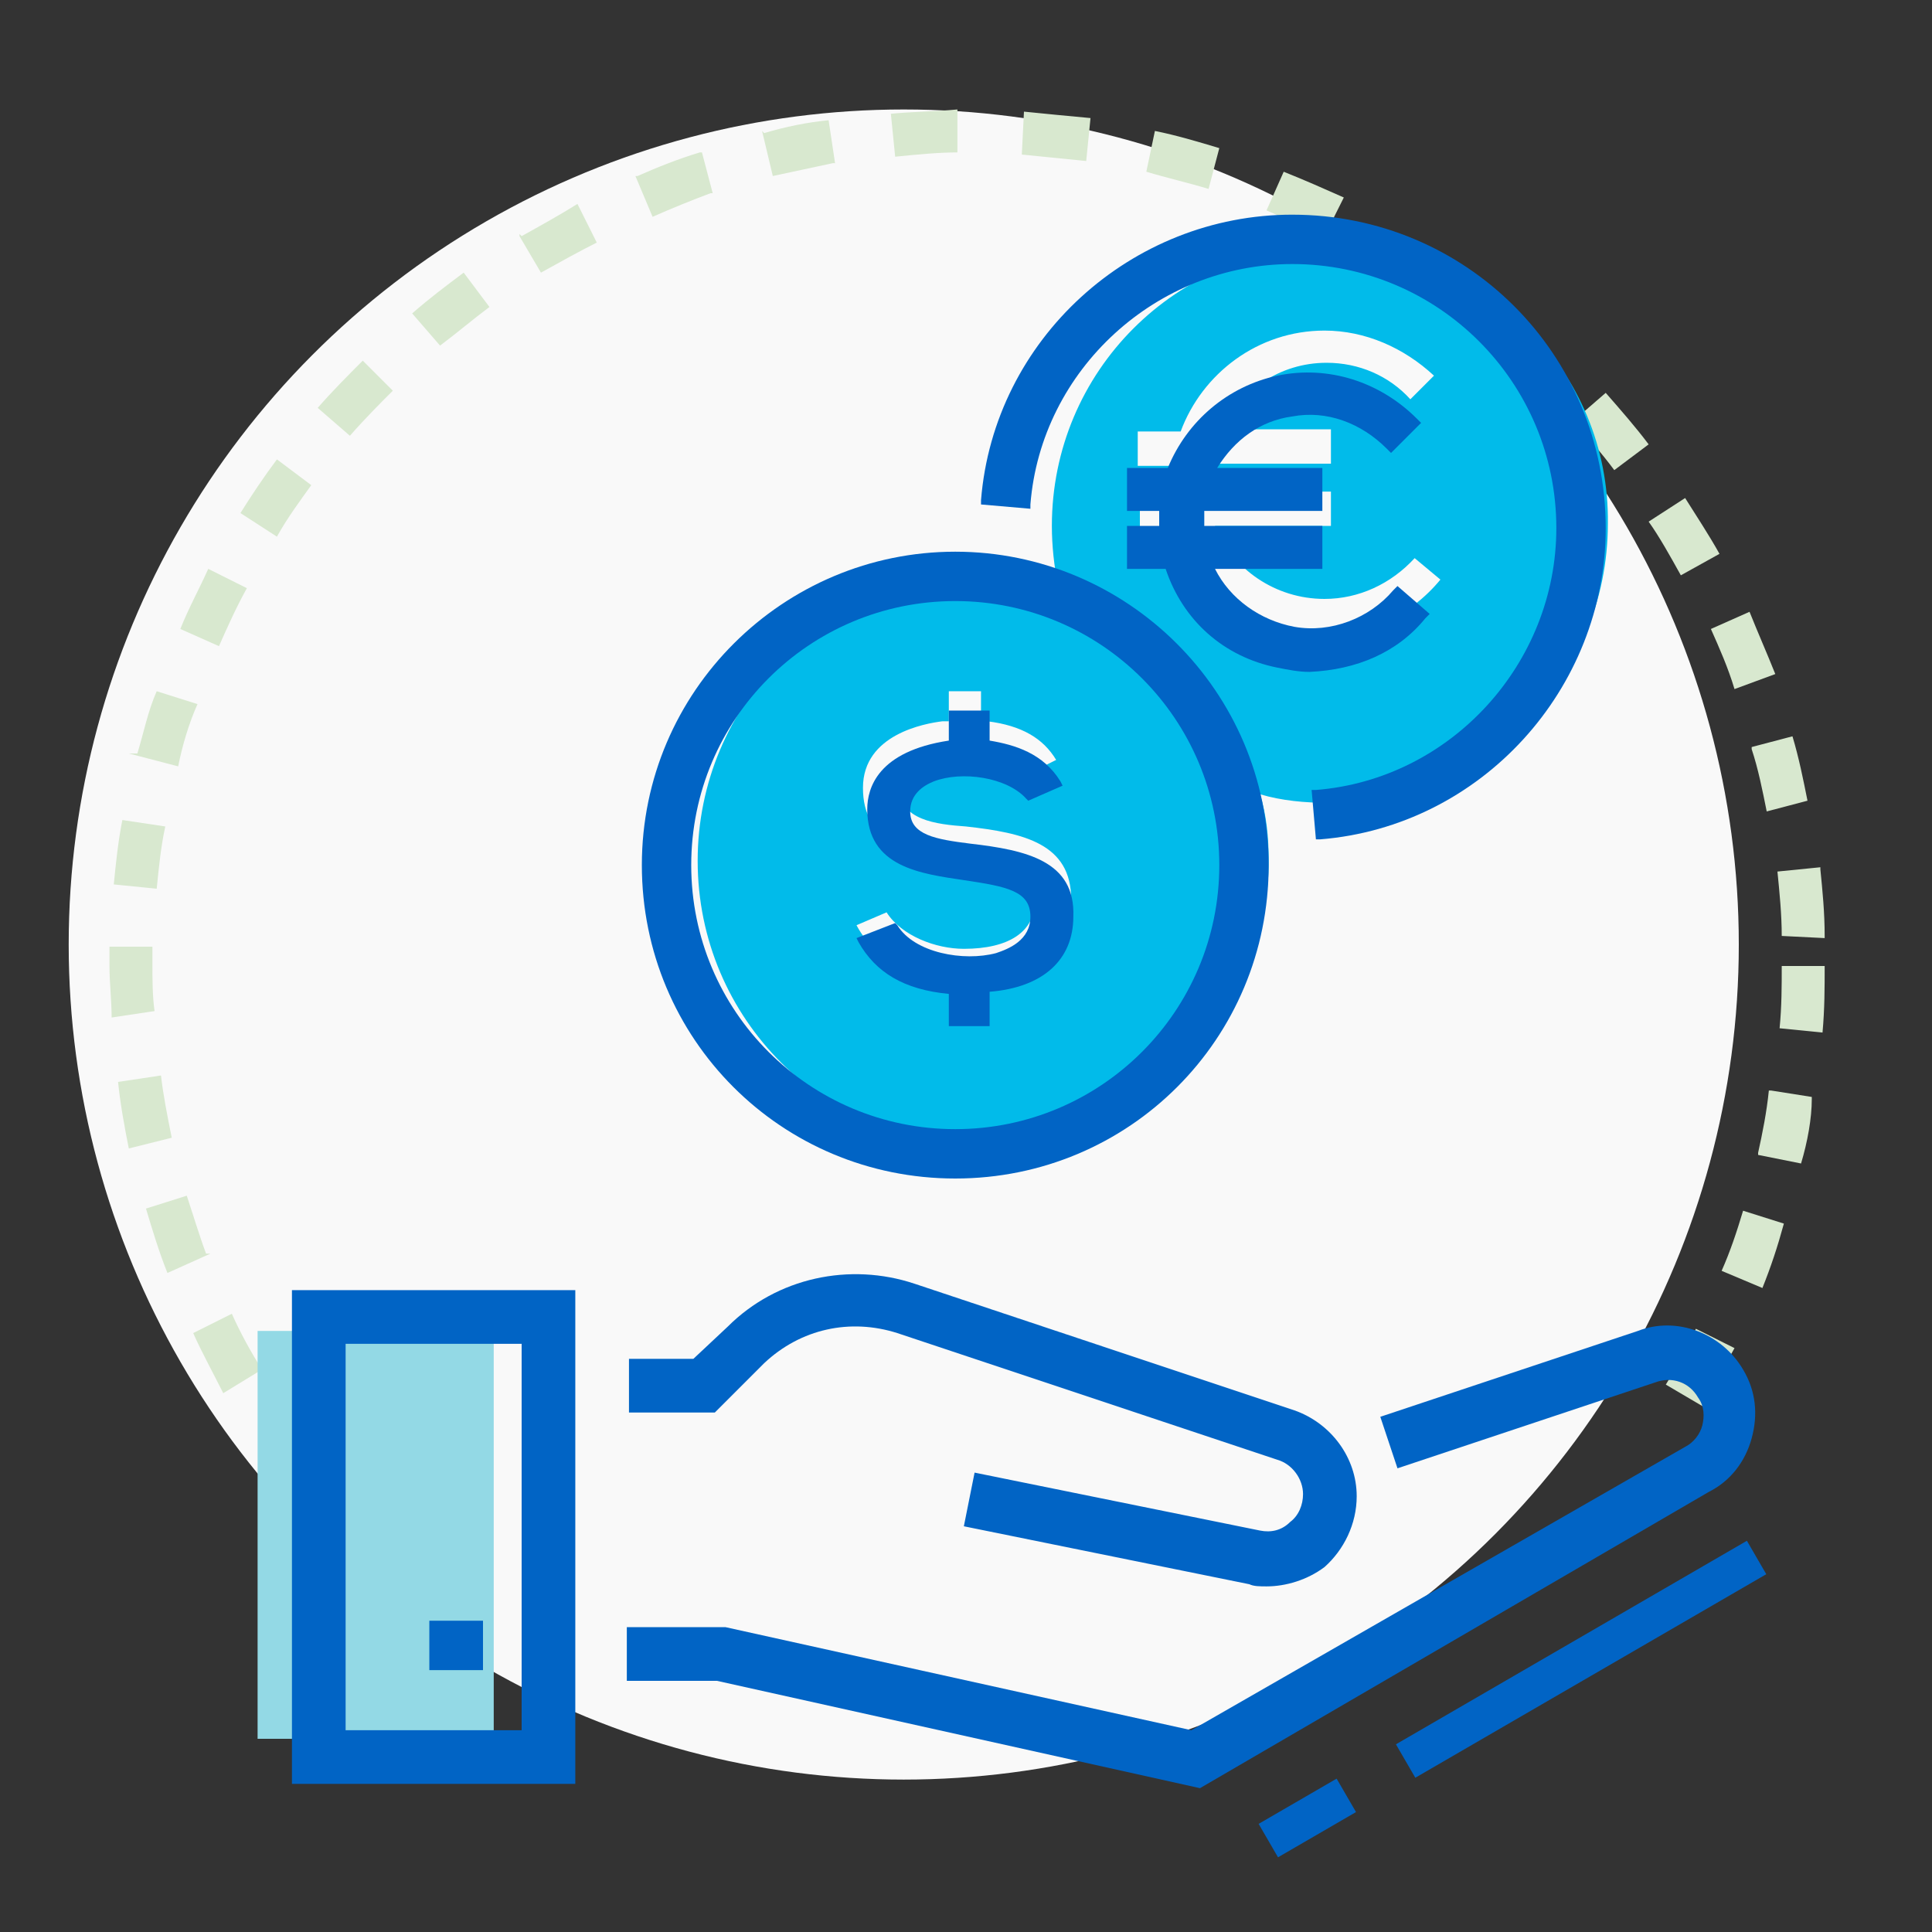
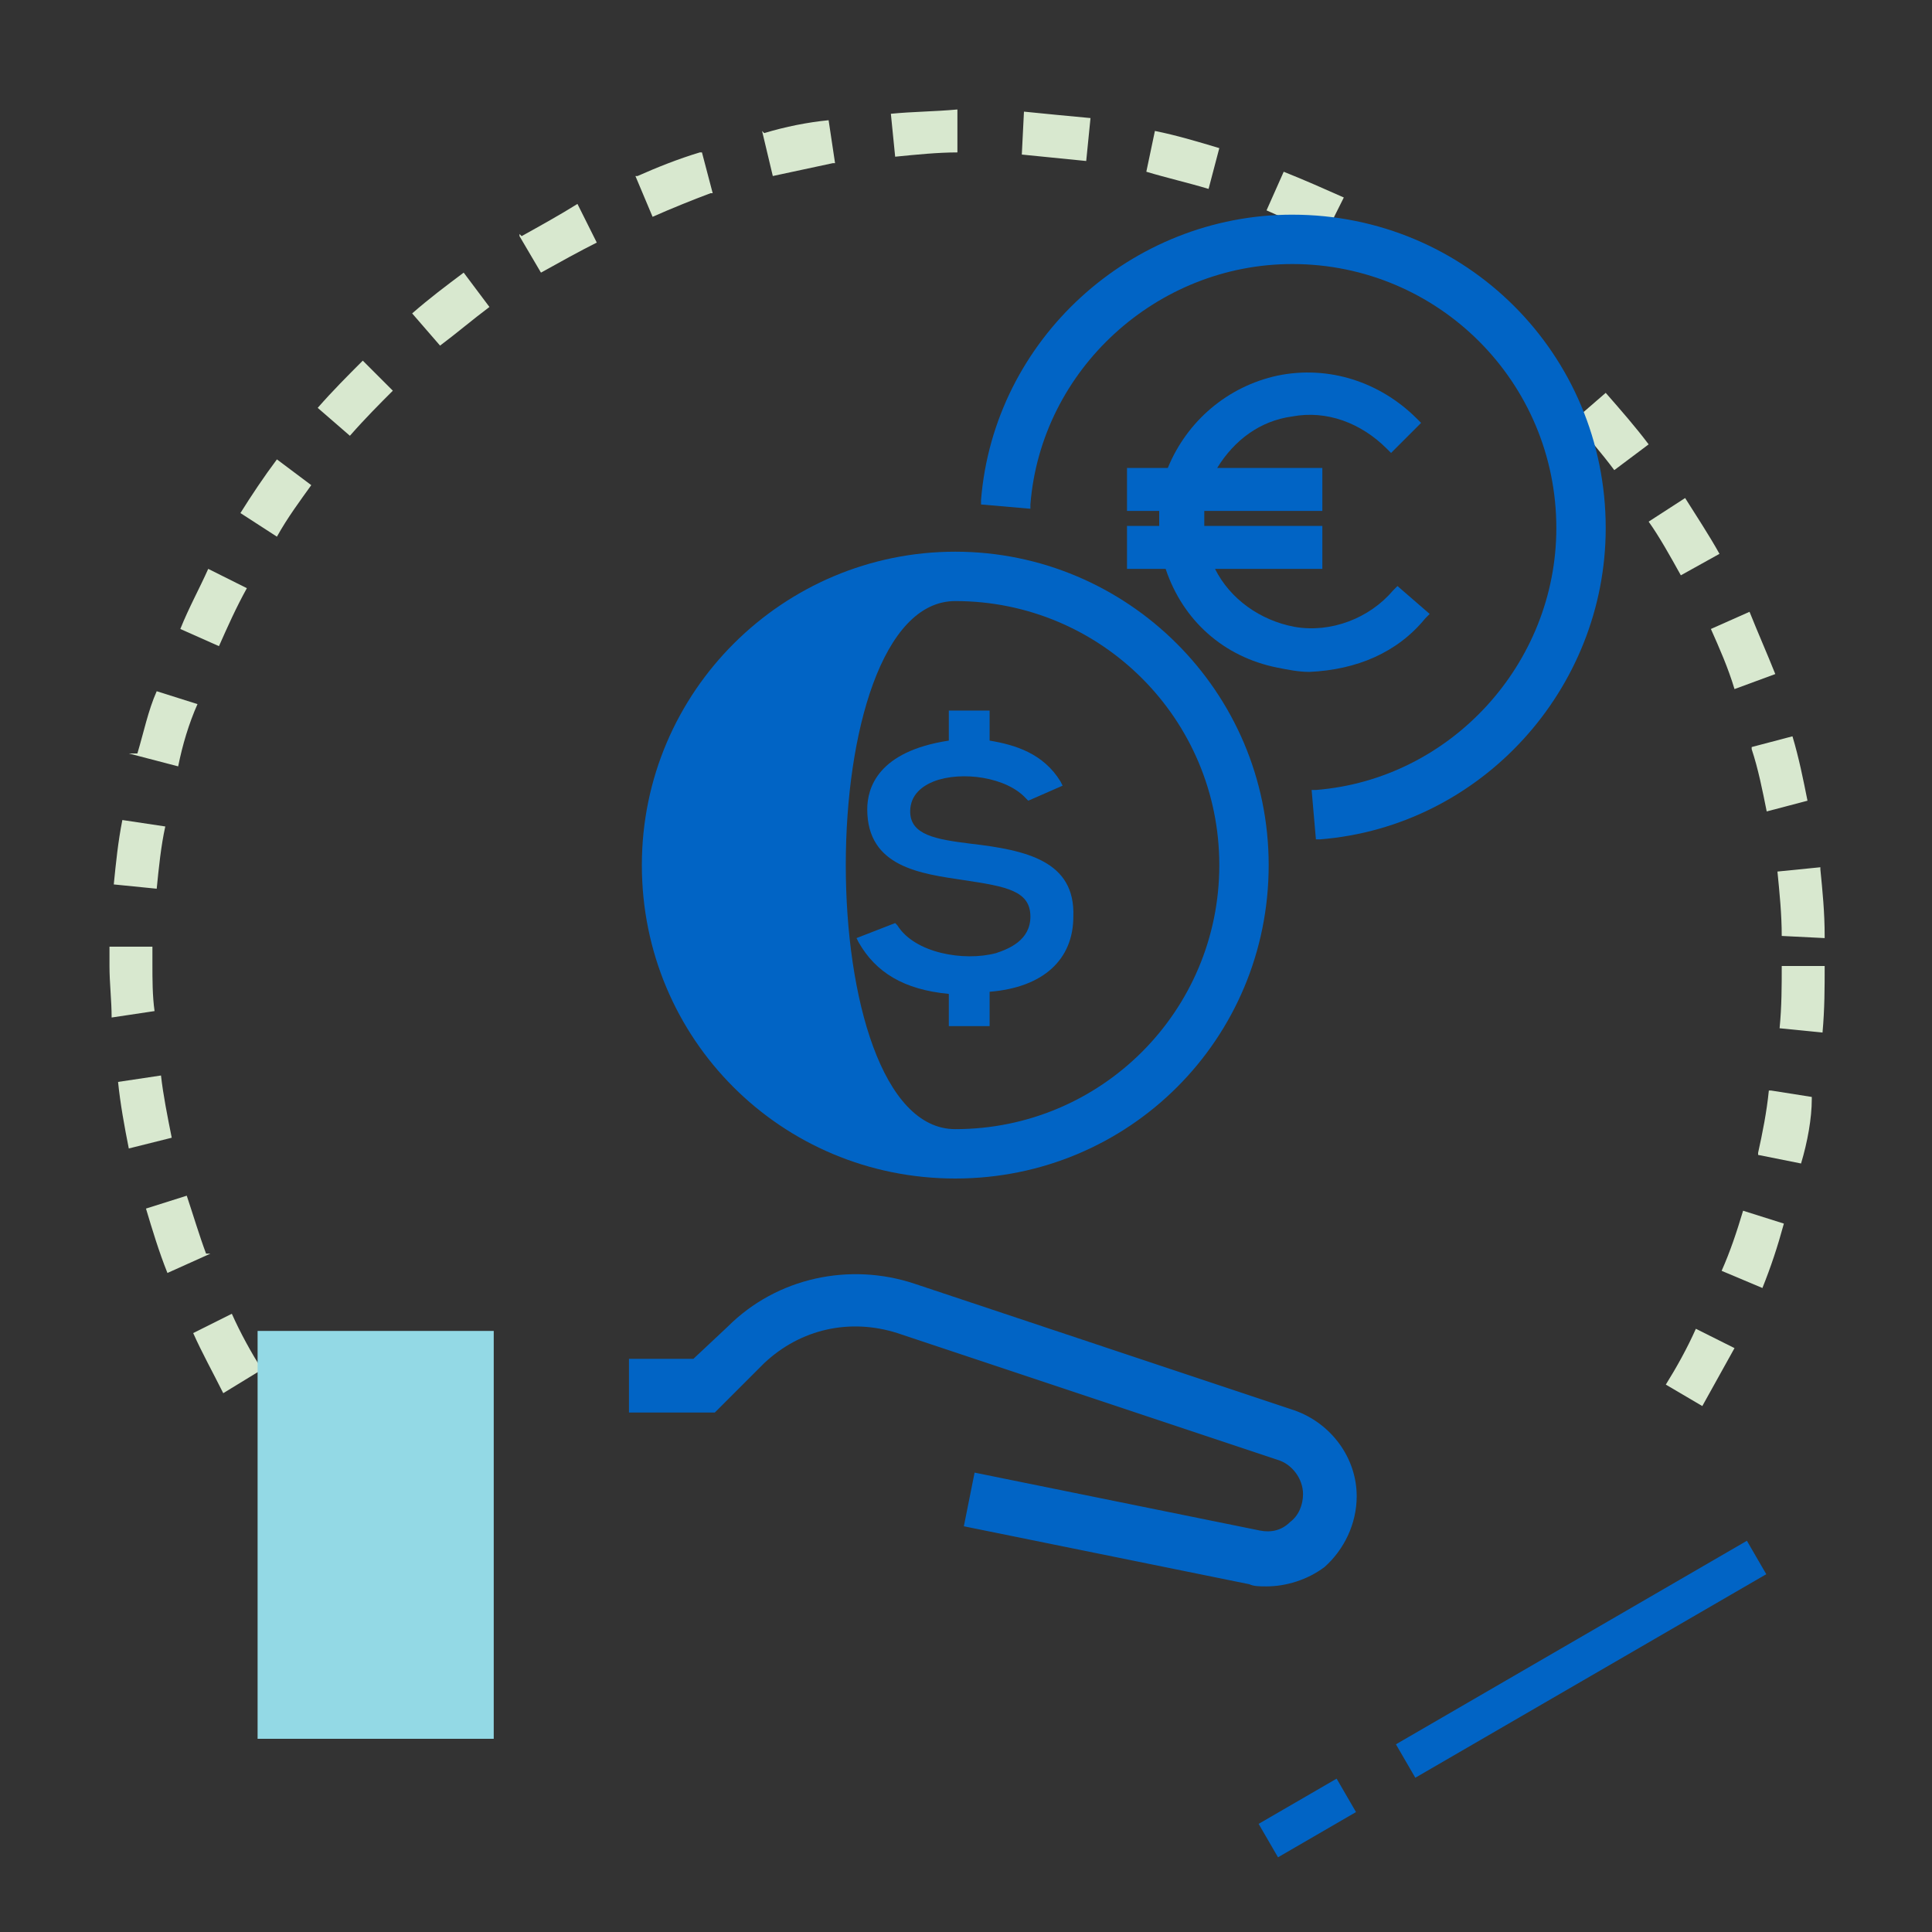
<svg xmlns="http://www.w3.org/2000/svg" version="1.1" id="Layer_1" x="0" y="0" viewBox="0 0 90 90" xml:space="preserve">
  <rect x="0" y="0" width="90" height="90" fill="#333333" stroke="none" />
  <style>.st3{fill:#0164c5}</style>
-   <circle cx="42.1" cy="44" fill="#f9f9f9" r="38.9" />
  <path d="M79.3 65.5l-1.7-1c.5-.8 1-1.7 1.4-2.6l1.8.9-1.5 2.7zm-68.9-.6c-.5-1-1-1.9-1.4-2.8l1.8-.9c.4.9.9 1.8 1.4 2.6l-1.8 1.1zM82.1 60l-1.9-.8c.4-.9.7-1.8 1-2.8l1.9.6c-.3 1.1-.6 2-1 3zm-74.3-.7c-.4-1-.7-2-1-3l1.9-.6c.3.9.6 1.9.9 2.7h.2l-2 .9zm76.1-5.1l-2-.4v-.1c.2-.9.4-1.9.5-2.9h.1l1.9.3v.1c0 .9-.2 2-.5 3zM6 53.5c-.2-1-.4-2.1-.5-3.1l2-.3c.1.9.3 1.9.5 2.9l-2 .5zm78.9-5.4l-2-.2c.1-1 .1-2 .1-2.9h2c0 1 0 2-.1 3.1zm-79.7-.7c0-.8-.1-1.6-.1-2.4v-.9h2V44.9c0 .7 0 1.5.1 2.2l-2 .3zM83 43.6c0-1-.1-2-.2-3l2-.2v.1c.1 1 .2 2 .2 3.1v.1l-2-.1zM7.3 41.4l-2-.2c.1-1 .2-2 .4-3l2 .3c-.2.9-.3 1.9-.4 2.9zm75-3.6c-.2-1-.4-2-.7-2.9v-.1l1.9-.5c.3 1 .5 2 .7 3l-1.9.5zm-74-2.1L6 35.1h.4c.3-1 .5-2 .9-2.9l1.9.6c-.4.9-.7 1.9-.9 2.9zm72.5-3.6c-.3-1-.7-1.9-1.1-2.8l1.8-.8c.4 1 .8 1.9 1.2 2.9l-1.9.7zm-70.6-2l-1.8-.8c.4-1 .9-1.9 1.3-2.8l1.8.9c-.5.9-.9 1.8-1.3 2.7zm68.1-3.3c-.5-.9-1-1.8-1.5-2.5l1.7-1.1c.5.8 1.1 1.7 1.6 2.6l-1.8 1zM12.9 25l-1.7-1.1c.5-.8 1.1-1.7 1.7-2.5l1.6 1.2c-.5.7-1.1 1.5-1.6 2.4zm62.3-3.1c-.6-.8-1.2-1.5-1.9-2.3l1.5-1.3c.7.8 1.4 1.6 2 2.4l-1.6 1.2zm-58.9-1.6L14.8 19c.7-.8 1.4-1.5 2.1-2.2l1.4 1.4c-.6.6-1.3 1.3-2 2.1zm4.2-4.2l-1.3-1.5c.8-.7 1.6-1.3 2.4-1.9l1.2 1.6c-.8.6-1.5 1.2-2.3 1.8zm4.7-3.4l-1-1.7v-.1l.1.1c.9-.5 1.8-1 2.6-1.5l.9 1.8c-.8.4-1.7.9-2.6 1.4zM61.7 11L59 9.8l.8-1.8c1 .4 1.9.8 2.8 1.2l-.9 1.8zm-31.3-.9l-.8-1.9h.1c.9-.4 1.9-.8 2.9-1.1h.1l.5 1.9h-.1c-.8.3-1.8.7-2.7 1.1zm25.9-1.3c-1-.3-1.9-.5-2.9-.8l.4-1.9c1 .2 2 .5 3 .8l-.5 1.9zM36 8.2l-.5-2.1.1.1c1-.3 2-.5 3-.6l.3 2h-.1c-.9.2-1.9.4-2.8.6zm14.6-.7l-3-.3.1-2c1 .1 2 .2 3.1.3l-.2 2zm-8.9-.2l-.2-2c1-.1 2-.1 3.1-.2v2c-.9 0-1.9.1-2.9.2z" fill="#d8e8cf" />
  <path fill="#93d9e5" d="M12 62h11v19H12z" />
  <path class="st3" d="M59 73.9c-.3 0-.6 0-.8-.1l-13.3-2.7.5-2.5 13.3 2.7c.5.1 1 0 1.4-.4.4-.3.6-.8.6-1.3 0-.7-.5-1.4-1.2-1.6l-17.7-5.9c-2.2-.7-4.5-.2-6.2 1.4l-2.3 2.3h-4v-2.5h3l1.6-1.5c2.3-2.3 5.7-3 8.7-2l17.7 5.9c1.7.6 2.9 2.2 2.9 4 0 1.3-.6 2.5-1.5 3.3-.8.6-1.8.9-2.7.9z" />
-   <path class="st3" d="M55.9 83.3l-22.5-5h-4.2v-2.5h4.6l21.7 4.8 23-13.2c.4-.2.7-.6.8-1 .1-.4.1-.9-.2-1.3-.4-.7-1.2-1-2-.7l-12 4-.8-2.4 12-4c1.8-.7 3.9.1 4.9 1.8.6 1 .7 2.1.4 3.2-.3 1.1-1 2-2 2.5L55.9 83.3zM20 75.5h2.5v2.3H20z" />
-   <path class="st3" d="M26.8 83.1H13.6v-23h13.2v23zm-10.7-2.5h8.2v-18h-8.2v18z" />
-   <path d="M62 11.5c-7.2 0-13 5.8-13 13 0 .9.1 1.9.3 2.8-1.1-.3-2.3-.5-3.5-.5-7.4 0-13.3 6-13.3 13.3 0 7.4 6 13.3 13.3 13.3 7.4 0 13.3-6 13.3-13.3 0-1.1-.1-2.1-.4-3.1 1 .3 2.1.4 3.2.4 7.2 0 13-5.8 13-13 .1-7.1-5.7-12.9-12.9-12.9zM46.1 45.4h-.3v1.7h-1.5v-1.6H44c-1.1-.1-3.1-.5-4.1-2.4l1.4-.6c.7 1.1 2.3 1.7 3.6 1.7 2.1 0 3.3-.8 3.3-2.2 0-1.5-1.9-1.9-3.4-2.1-2.6-.3-4.6-.7-4.6-3.2s2.9-3 3.7-3.1h.3v-1.4h1.5v1.4h.3c1.6.2 2.6.8 3.2 1.8L48 36c-.6-.7-1.9-1.2-3-1.2-2 0-3.1.7-3.1 1.9 0 1.5 1.7 1.7 3.1 1.8 2.7.3 4.9.8 4.9 3.4 0 2.2-1.9 3.3-3.8 3.5zm15.6-15.8c-3.2 0-5.9-2.1-6.8-5h-1.8V23h1.5v-.5-.8H53v-1.6h2c1-2.7 3.6-4.7 6.7-4.7 1.9 0 3.7.8 5.1 2.1l-1.1 1.1c-1-1.1-2.4-1.7-3.9-1.7-2.2 0-4 1.3-4.9 3.1H62v1.6h-5.8c0 .3-.1.5-.1.8v.5H62v1.6h-5.4c.8 2 2.8 3.4 5.1 3.4 1.6 0 3.1-.7 4.2-1.9l1.2 1c-1.4 1.7-3.4 2.6-5.4 2.6z" fill="#01bbea" />
  <g>
-     <path class="st3" d="M44.5 25.7c-8 0-14.6 6.5-14.6 14.6s6.5 14.6 14.6 14.6 14.6-6.5 14.6-14.6-6.6-14.6-14.6-14.6zm12.3 14.6c0 6.8-5.5 12.3-12.3 12.3s-12.3-5.5-12.3-12.3S37.7 28 44.5 28s12.3 5.5 12.3 12.3z" />
+     <path class="st3" d="M44.5 25.7c-8 0-14.6 6.5-14.6 14.6s6.5 14.6 14.6 14.6 14.6-6.5 14.6-14.6-6.6-14.6-14.6-14.6zm12.3 14.6c0 6.8-5.5 12.3-12.3 12.3S37.7 28 44.5 28s12.3 5.5 12.3 12.3z" />
    <path class="st3" d="M45.2 39.3c-1.6-.2-2.8-.4-2.8-1.5 0-.8.6-1.2 1.1-1.4 1.3-.5 3.4-.2 4.3.8l.1.1 1.6-.7-.1-.2c-.8-1.3-2.1-1.7-3.3-1.9v-1.4h-1.9v1.4c-3.3.5-3.8 2.2-3.8 3.2 0 2.7 2.5 3 4.5 3.3 2 .3 3.1.5 3.1 1.7 0 1.1-1 1.5-1.6 1.7-1.5.4-3.8 0-4.6-1.3l-.1-.1-1.8.7.1.2c.8 1.4 2.1 2.2 4.2 2.4v1.5h1.9v-1.6c2.5-.2 3.9-1.5 3.9-3.5.1-2.6-2.2-3.1-4.8-3.4zM66.4 28.8l.2-.2-1.5-1.3-.2.2c-1.1 1.3-2.9 2-4.6 1.7-1.6-.3-3-1.3-3.7-2.7h5v-2h-5.5v-.7h5.5v-2h-4.9c.8-1.3 2-2.2 3.5-2.4 1.6-.3 3.2.3 4.4 1.5l.2.2 1.4-1.4-.2-.2c-1.7-1.7-4.1-2.5-6.5-2-2.3.5-4.2 2.1-5.1 4.3h-1.9v2H54v.7h-1.5v2h1.8c.8 2.4 2.7 4.1 5.2 4.6.5.1 1 .2 1.5.2 2.2-.1 4.1-.9 5.4-2.5z" />
    <path class="st3" d="M60.2 10c-7.5 0-13.9 5.8-14.5 13.3v.2l2.3.2v-.2c.5-6.3 5.9-11.2 12.2-11.2 6.8 0 12.3 5.5 12.3 12.3 0 6.3-4.9 11.7-11.2 12.2h-.2l.2 2.3h.2c7.5-.6 13.3-7 13.3-14.5 0-8.1-6.5-14.6-14.6-14.6z" />
  </g>
  <path transform="rotate(-30.111 73.642 77.29)" class="st3" d="M64.2 76.4h18.9v1.8H64.2z" />
  <path transform="rotate(-30.111 60.878 84.694)" class="st3" d="M58.8 83.8H63v1.8h-4.2z" />
</svg>